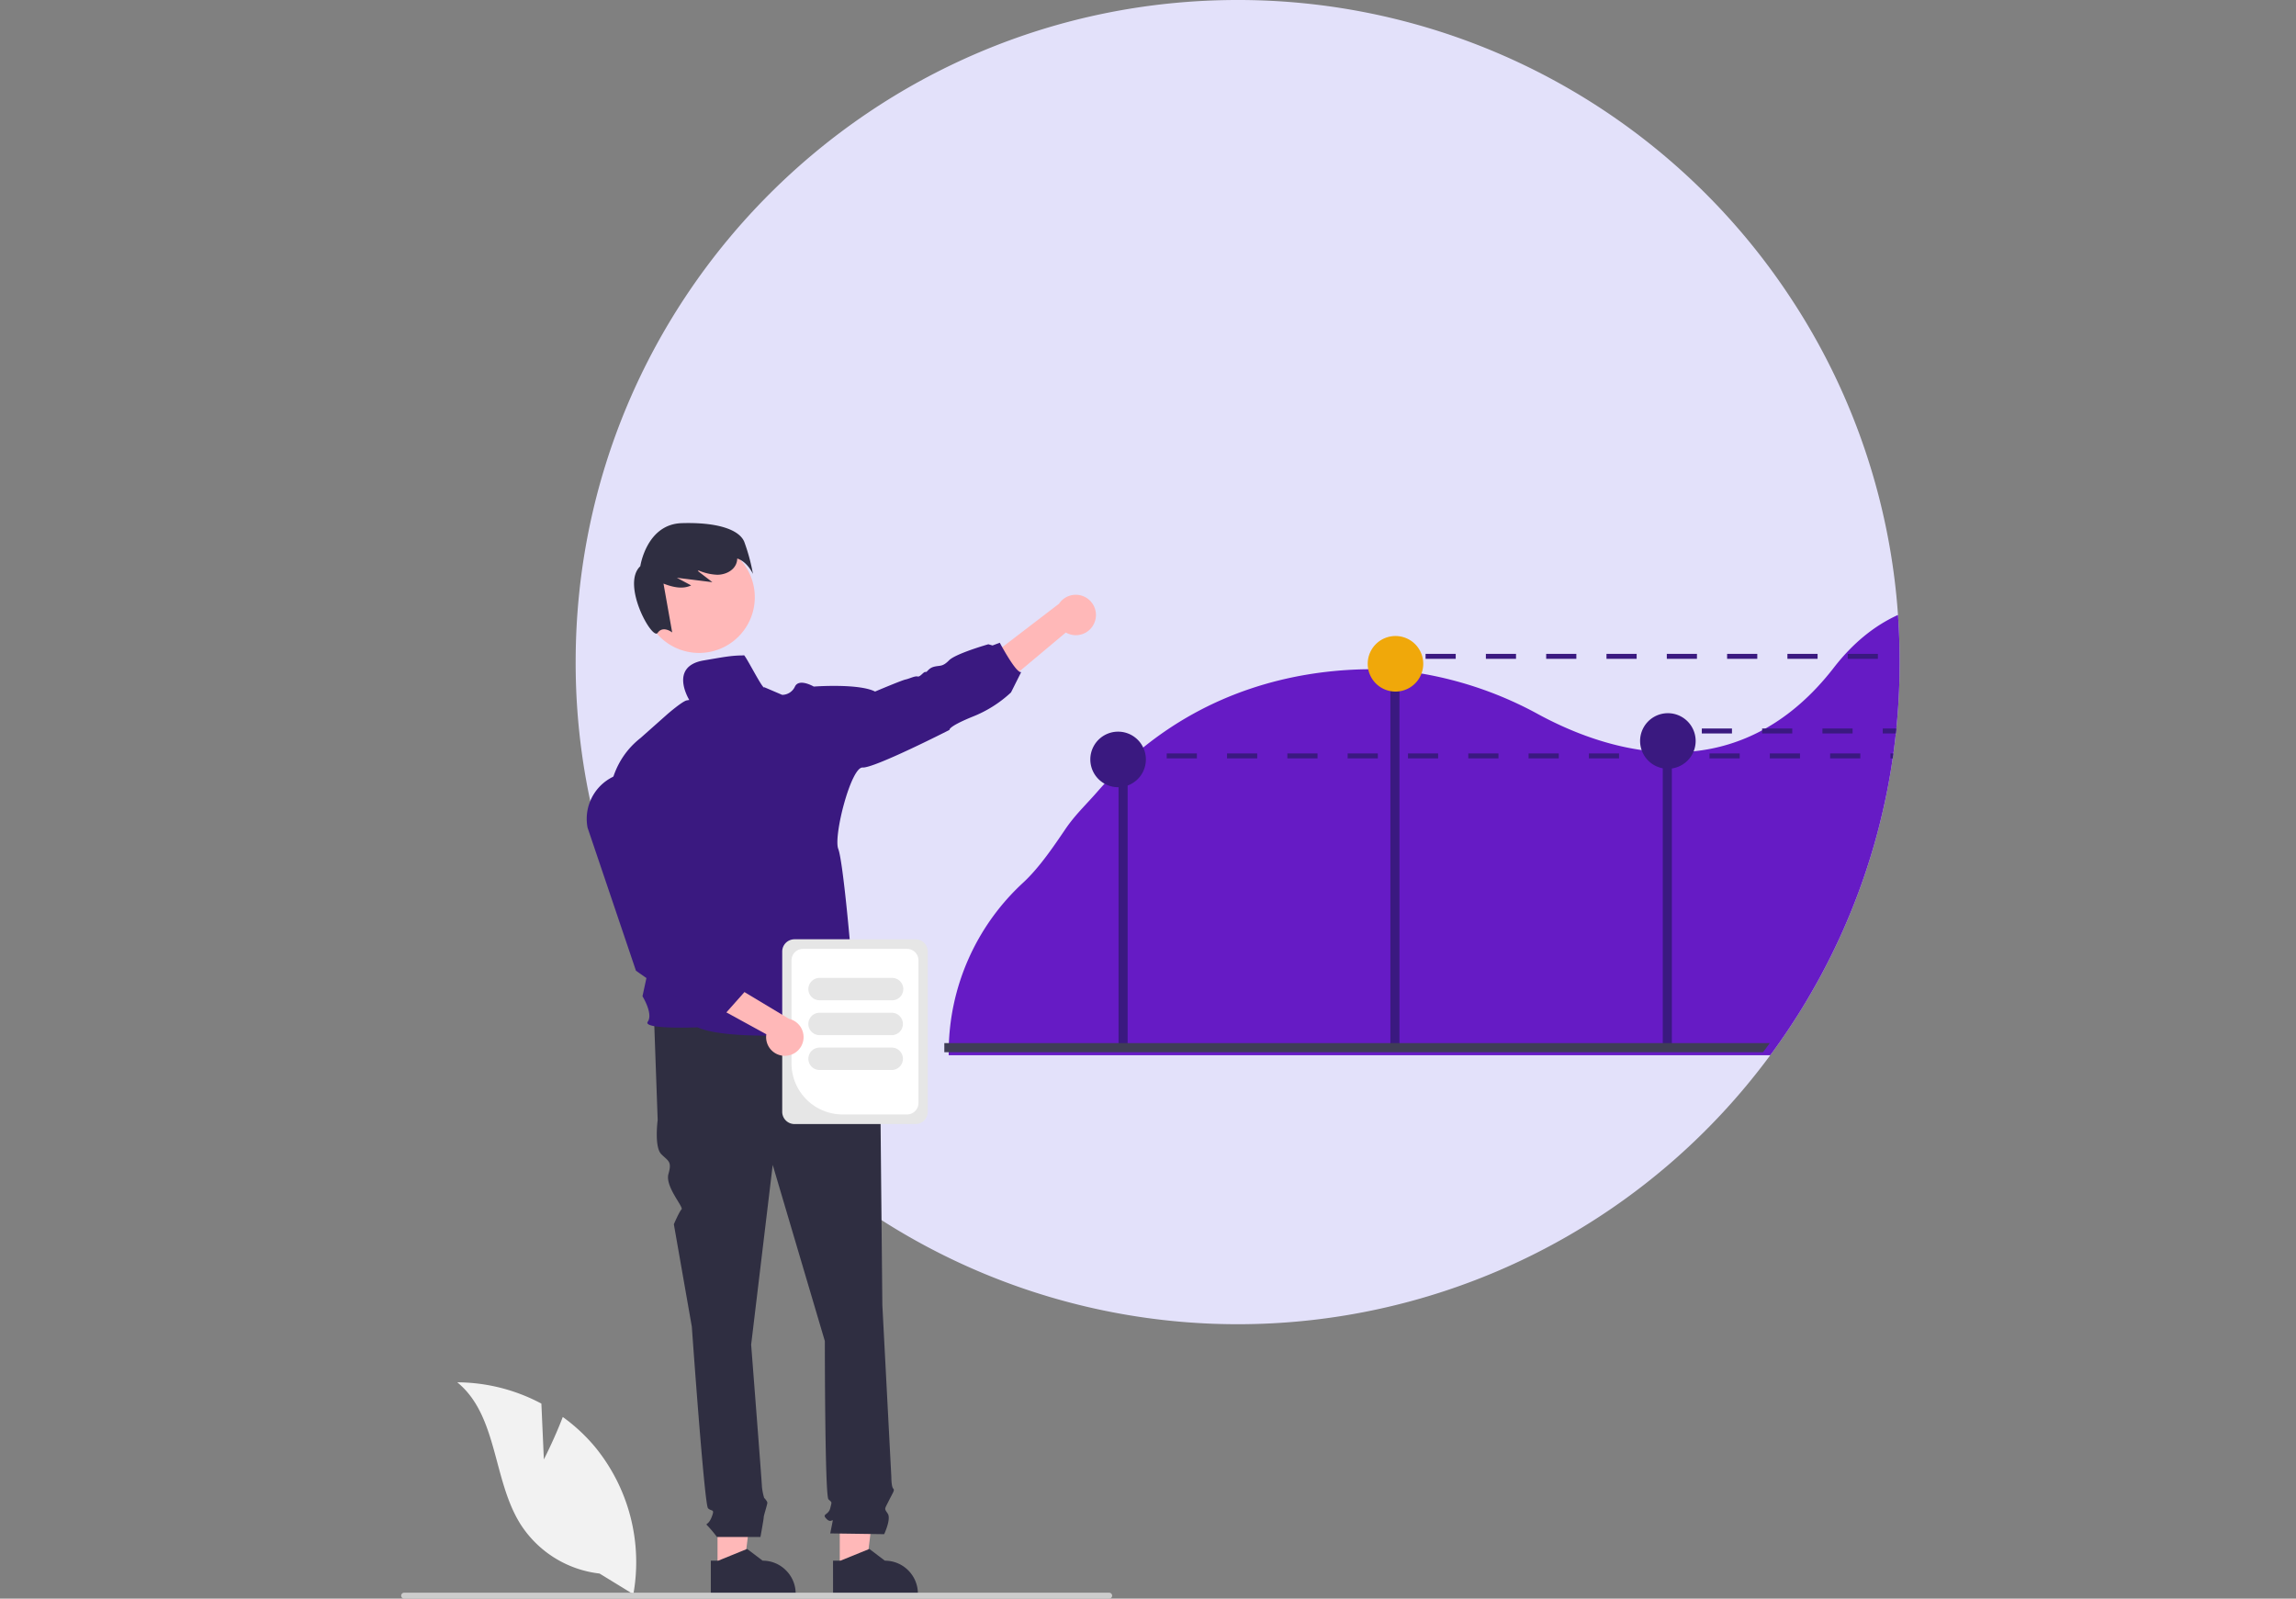
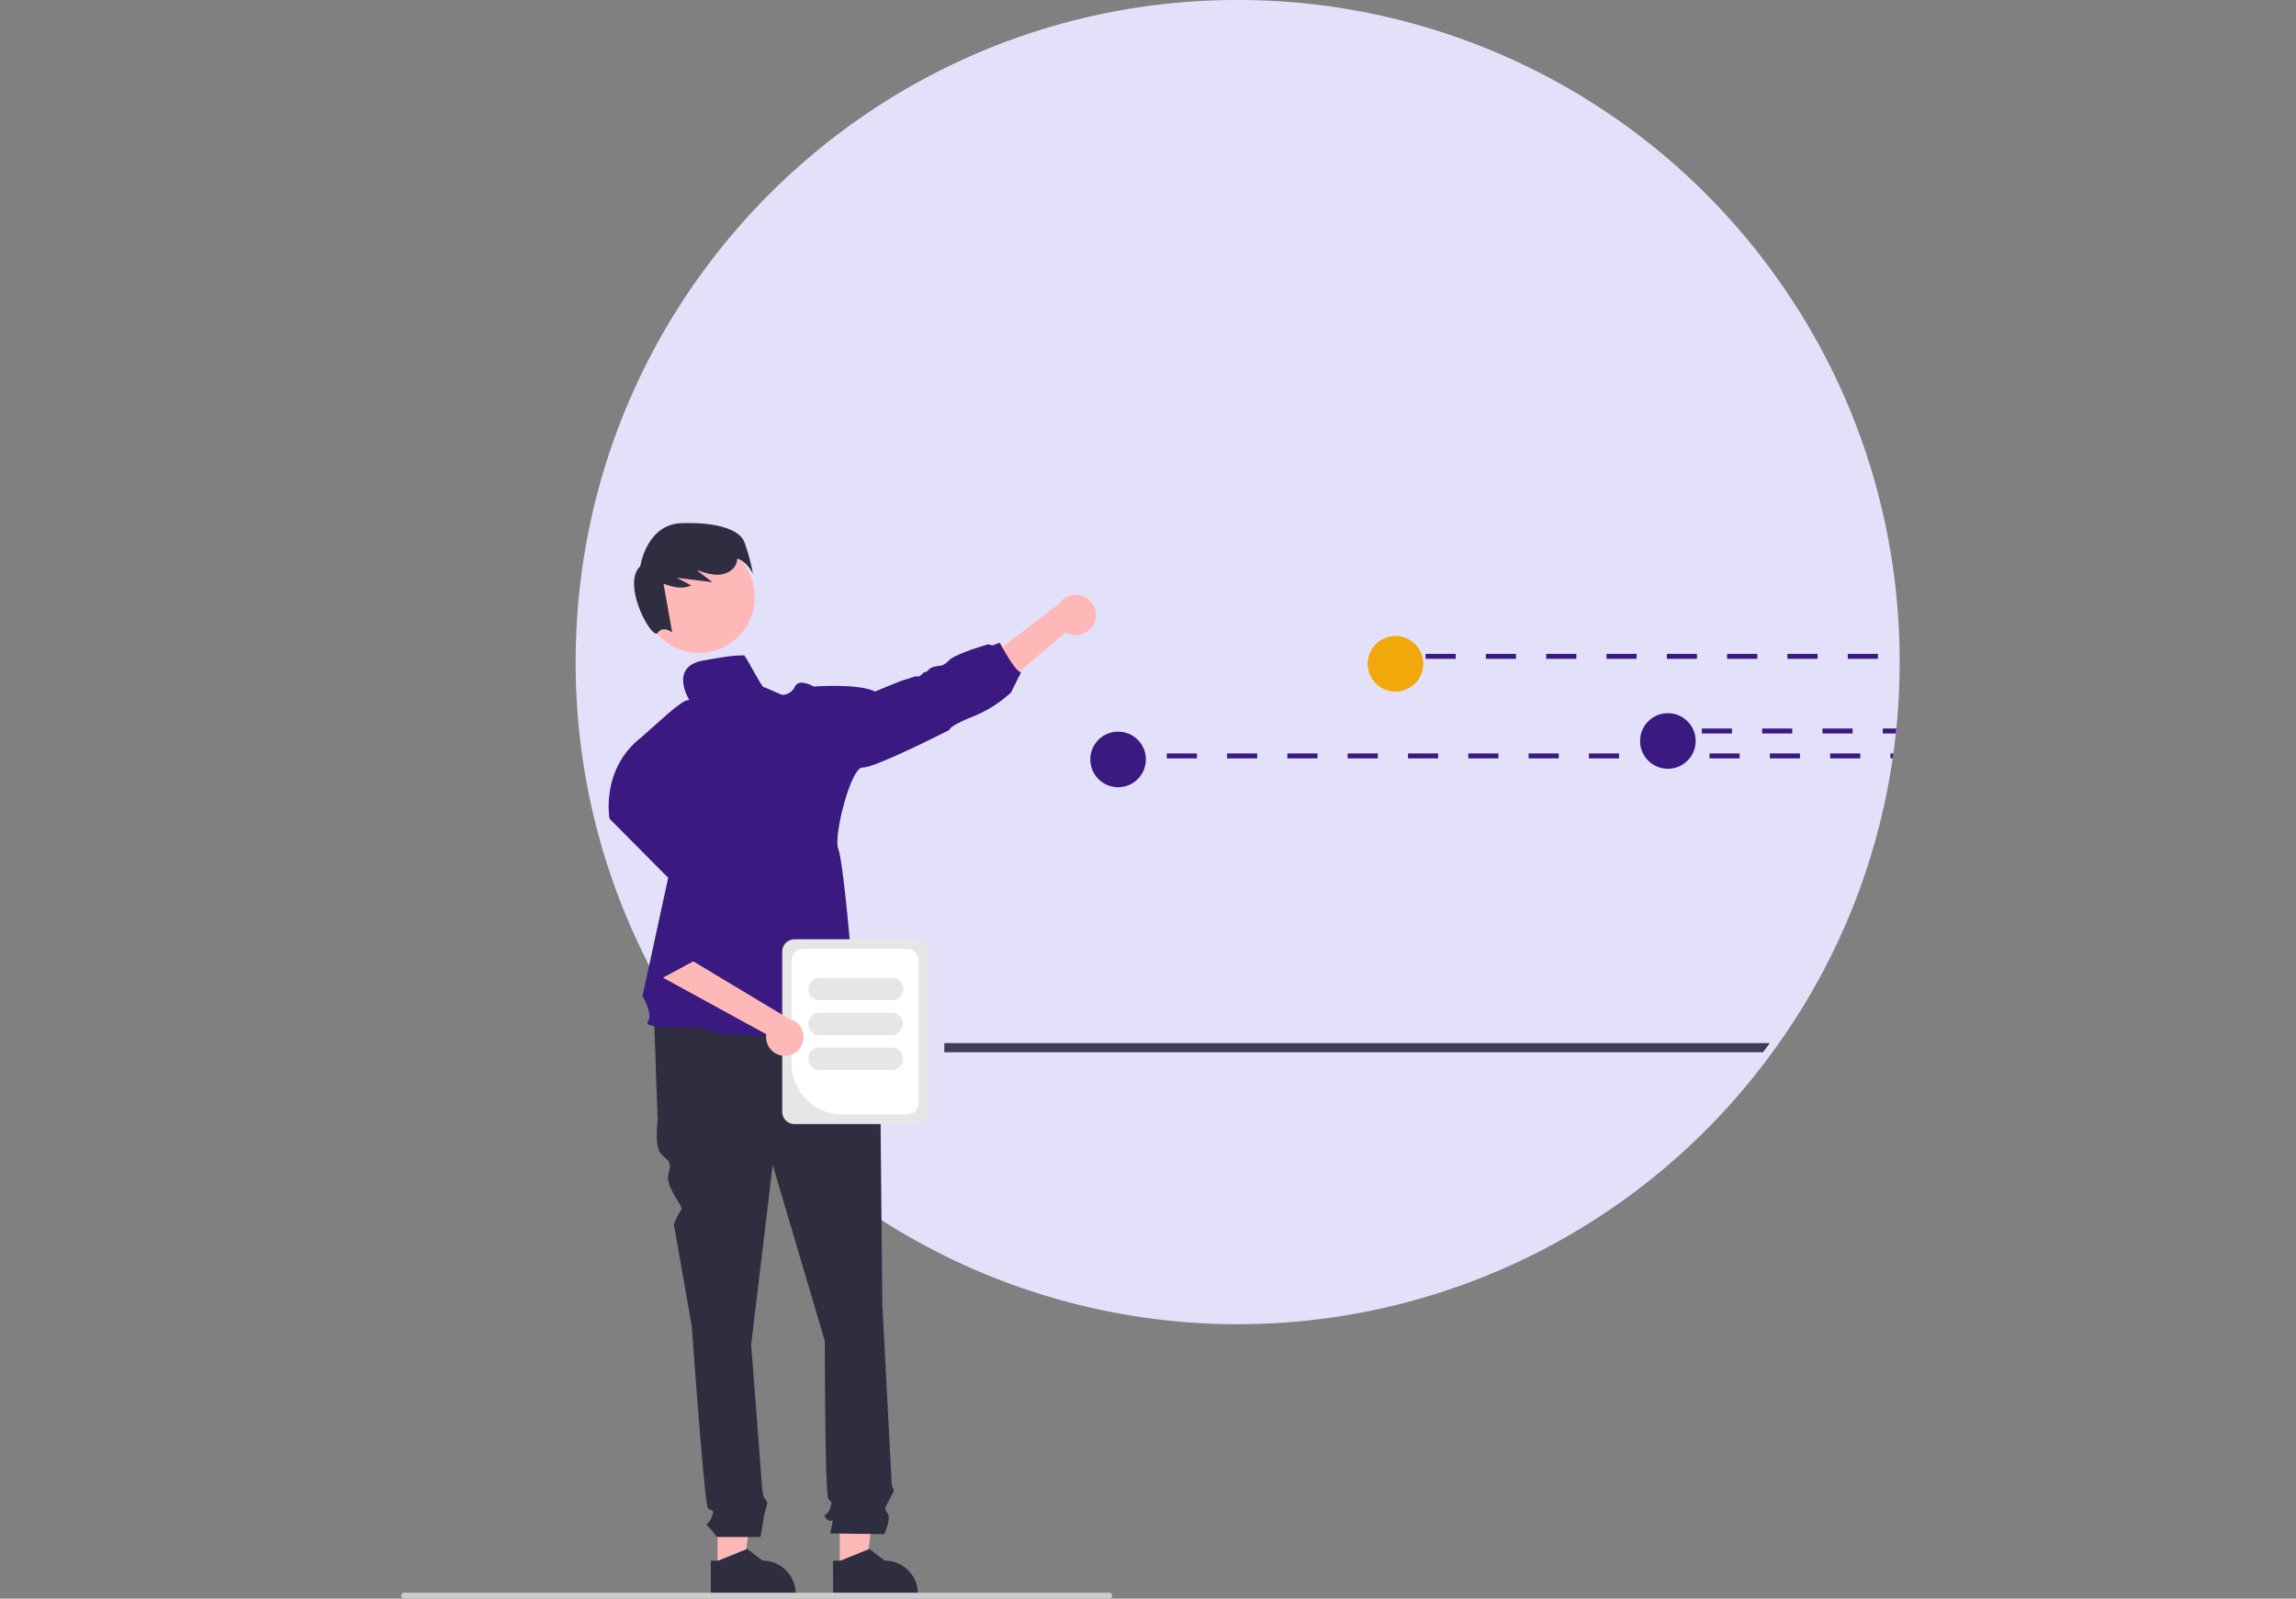
<svg xmlns="http://www.w3.org/2000/svg" fill="none" viewBox="0 0 372 259">
  <rect x="0" y="0" width="372" height="259" fill="#808080" stroke="none" />
  <path d="M307.784 107.252c0 .798-.009 1.595-.028 2.391a62.7 62.7 0 0 1-.045 1.561 705.165 705.165 0 0 1-.052 1.29 105.118 105.118 0 0 1-.411 5.536l-.025.262c-.02.181-.036.363-.06.544a68.9 68.9 0 0 1-.185 1.625c-.045.363-.089.722-.138 1.085-.024.173-.048.346-.068.516-.028.189-.053.375-.081.56l-.036.246c-.04.274-.081.553-.125.827a49.68 49.68 0 0 1-.169 1.072c-.057.355-.117.71-.182 1.065-.06.355-.125.709-.189 1.064-.065.359-.133.714-.202 1.069a113.058 113.058 0 0 1-1.161 5.229c-.17.674-.343 1.346-.52 2.016a112.765 112.765 0 0 1-.932 3.25c-.093.298-.185.597-.278.891-.105.339-.214.678-.323 1.012-.109.339-.217.674-.33 1.008-.113.335-.226.67-.343 1.004-.113.331-.23.665-.351.996-.117.335-.238.665-.359.996-.125.331-.246.661-.371.988a81.68 81.68 0 0 1-.77 1.963c-.129.327-.262.654-.399.976a98.742 98.742 0 0 1-1.686 3.851c-.129.282-.258.564-.391.843l-.262.552c-.149.306-.294.609-.443.911-.15.307-.303.617-.46.928-.31.612-.626 1.224-.948 1.834a79.554 79.554 0 0 1-.979 1.819c-.335.6-.674 1.201-1.017 1.794-.173.298-.346.597-.52.891a107.003 107.003 0 0 1-6.734 10.056 107.16 107.16 0 0 1-73.386 42.063 107.177 107.177 0 0 1-81.036-24.25 107.815 107.815 0 0 1-22.303-25.595 110.338 110.338 0 0 1-1.899-3.165 106.754 106.754 0 0 1-14.318-53.574C93.269 48.018 141.289 0 200.526 0a107.17 107.17 0 0 1 89.79 48.562c.178.27.355.544.533.818a106.614 106.614 0 0 1 16.665 50.248c.181 2.516.271 5.057.27 7.624Z" fill="#E3E1FA" />
-   <path d="M307.514 99.628c-3.875 1.762-7.347 4.608-10.379 8.523-3.504 4.528-7.258 7.718-11.093 9.879a35.87 35.87 0 0 1-.54.294 29.636 29.636 0 0 1-11.093 3.399 33.596 33.596 0 0 1-5.004.129 36.745 36.745 0 0 1-3.427-.33c-6.46-.92-12.303-3.403-16.629-5.738a60.531 60.531 0 0 0-19.036-6.661 51.218 51.218 0 0 0-5.041-.581 50.042 50.042 0 0 0-5.423-.072c-10.298.403-23.73 3.338-35.774 13.592l-.48.411c-.149.129-.298.262-.448.395a60.33 60.33 0 0 0-5.379 5.431c-1.921 2.202-3.645 3.771-5.268 6.201-1.928 2.845-4.233 6.211-6.764 8.536a37.369 37.369 0 0 0-12.024 27.064v.201c-.004.218-.004.44-.004.657h133.116c.162-.217.323-.435.48-.657.403-.552.803-1.113 1.194-1.673a100.18 100.18 0 0 0 2.286-3.407 95.51 95.51 0 0 0 2.161-3.504c.174-.294.347-.593.521-.891.342-.593.681-1.194 1.016-1.794.334-.601.661-1.21.979-1.819a96.438 96.438 0 0 0 1.408-2.762c.149-.302.294-.605.443-.911l.262-.552c.133-.279.262-.561.392-.843a99.202 99.202 0 0 0 1.685-3.851 106.79 106.79 0 0 0 1.169-2.939c.125-.327.246-.657.371-.988.121-.331.242-.661.359-.996.121-.33.238-.665.351-.996.117-.334.23-.669.343-1.004.113-.334.222-.669.33-1.008.109-.334.218-.673.323-1.012.093-.294.185-.593.278-.891.327-1.076.637-2.16.932-3.25a111.628 111.628 0 0 0 1.681-7.245c.069-.355.137-.71.202-1.069.064-.355.129-.709.189-1.064.065-.355.125-.71.182-1.065.06-.358.117-.713.169-1.072.044-.274.085-.553.125-.827l.036-.246c.029-.189.053-.375.077-.56l.072-.516c.049-.363.093-.722.138-1.085a68.9 68.9 0 0 0 .185-1.625h.004c.016-.181.036-.363.057-.544l.024-.262a104.96 104.96 0 0 0 .508-8.387 106.927 106.927 0 0 0-.242-10.015Z" fill="#661BC5" />
-   <path d="M182.698 126.668h-1.471v43.119h1.471v-43.119ZM226.742 106.531h-1.471v63.256h1.471v-63.256ZM270.876 119.77h-1.471v50.017h1.471V119.77Z" fill="#3A1980" />
  <path d="M226.097 112.045a4.5 4.5 0 1 0 0-9.002 4.5 4.5 0 0 0 0 9.002Z" fill="#F0A80A" />
  <path d="M270.231 124.549a4.5 4.5 0 1 0 0-9.001 4.5 4.5 0 0 0 0 9.001ZM181.156 127.54a4.5 4.5 0 1 0 0-9.001 4.5 4.5 0 0 0 0 9.001Z" fill="#3A1980" />
  <path d="M189.034 122.062v.806h4.888v-.806h-4.888Zm9.775 0v.806h4.883v-.806h-4.883Zm9.77 0v.806h4.887v-.806h-4.887Zm9.77 0v.806h4.887v-.806h-4.887Zm9.774 0v.806h4.883v-.806h-4.883Zm9.77 0v.806h4.887v-.806h-4.887Zm9.77 0v.806h4.887v-.806h-4.887Zm9.774 0v.806h4.883v-.806h-4.883Zm9.771 0v.806h4.887v-.806h-4.887Zm9.77 0v.806h4.887v-.806h-4.887Zm9.77 0v.806h4.887v-.806h-4.887Zm9.774 0v.806h4.883v-.806h-4.883Zm9.77 0v.806h.363l.036-.246c.029-.185.053-.371.081-.56h-.48ZM230.97 105.934v.806h4.887v-.806h-4.887Zm9.774 0v.806h4.883v-.806h-4.883Zm9.77 0v.806h4.887v-.806h-4.887Zm9.77 0v.806h4.887v-.806h-4.887Zm9.774 0v.806h4.883v-.806h-4.883Zm9.77 0v.806h4.888v-.806h-4.888Zm9.771 0v.806h4.887v-.806h-4.887Zm9.774 0v.806h4.883v-.806h-4.883ZM275.728 118.03v.806h4.887v-.806h-4.887Zm9.774 0v.806h4.883v-.806h-4.883Zm9.77 0v.806h4.887v-.806h-4.887Zm9.77 0v.806h2.125c.016-.181.036-.363.056-.544l.025-.262h-2.206Z" fill="#3A1980" />
  <path d="M286.741 169c-.161.222-.322.439-.483.657-.198.274-.404.545-.609.815H153V169h133.741Z" fill="#3F3D56" />
  <path d="M116.256 254.245h4.262l2.028-16.441h-6.291l.001 16.441Z" fill="#FFB8B8" />
  <path d="M127.345 254.42a5.281 5.281 0 0 0-3.782-1.568l-2.512-1.904-.133.053-4.549 1.851h-1.201v5.523h13.746v-.173a5.31 5.31 0 0 0-1.569-3.782Z" fill="#2F2E41" />
  <path d="M136.059 254.245h4.263l2.028-16.441h-6.291v16.441Z" fill="#FFB8B8" />
  <path d="M147.152 254.42a5.267 5.267 0 0 0-1.738-1.165 5.372 5.372 0 0 0-2.049-.403l-2.508-1.904-.137.057-4.548 1.847h-1.202l.004 5.523h13.742v-.173a5.313 5.313 0 0 0-1.564-3.782ZM139.467 164.272l-33.492.874.583 16.308s-.583 4.368.582 5.533 1.748 1.165 1.165 3.203c-.582 2.039 2.495 5.368 2.121 5.742-.373.374-1.247 2.412-1.247 2.412l2.912 16.6s2.039 28.83 2.621 29.412c.583.583 1.165 0 .583 1.456-.583 1.456-1.165.874-.583 1.456.516.557 1.002 1.14 1.456 1.748h7.041s.531-2.913.531-3.204c0-.291.583-2.038.583-2.33 0-.291-.515-.806-.515-.806a9.582 9.582 0 0 1-.359-1.814c0-.583-1.747-23.006-1.747-23.006l3.494-29.122 8.446 28.539s0 25.045.583 25.627c.582.582.582.291.291 1.456s-1.456.874-.583 1.747c.874.874 1.165-.582.874.874l-.291 1.456 8.737.125s1.165-2.455.582-3.328c-.582-.874-.547-.635.163-2.065.711-1.43 1.002-1.721.711-2.012-.291-.291-.291-1.84-.291-1.84l-1.457-27.864s-.291-29.413-.291-30.286c-.022-.45.061-.898.242-1.31v-1.186l-1.116-4.202-2.329-10.193Z" fill="#2F2E41" />
  <path d="M177.368 100.758a3.24 3.24 0 0 1-1.939 1.952 3.245 3.245 0 0 1-2.742-.234l-14.538 12.179-.79-5.953 14.22-10.884a3.267 3.267 0 0 1 4.201-1.102 3.272 3.272 0 0 1 1.588 4.042ZM113.265 105.785a9.028 9.028 0 0 0 0-18.056 9.028 9.028 0 1 0 0 18.056Z" fill="#FFB8B8" />
  <path d="M120.584 87.772c-.841-2.003-4.443-3.192-10.143-3.013-5.699.18-6.698 6.976-6.698 6.976-3.139 2.926 1.929 12.061 2.809 10.802.879-1.26 2.356-.069 2.356-.069l-1.407-7.914c1.485.572 3.083.956 4.481.29l-2.316-1.238 5.758.716-2.375-1.826.173-.059c.952.41 1.972.642 3.008.683 1.211-.009 2.497-.576 3.004-1.675.135-.302.208-.628.215-.958 1.669.542 2.545 2.497 2.545 2.497a30.809 30.809 0 0 0-1.41-5.212Z" fill="#2F2E41" />
  <path d="M120.491 106.188c-2.016 0-3.314.279-6.452.807-5.79.975-2.322 6.477-2.322 6.477s.262-.133-.448 0c-.709.133-3.129 2.226-3.129 2.226l-4.326 3.842c-6.52 5.117-5.06 13.1-5.06 13.1l9.507 9.568-4.165 19.197s1.77 2.85.855 4.129c-.916 1.278 8.064.911 8.064.911 6.198 2.762 28.032.427 28.032.427-.302-.79-3.225-6.915-3.225-6.915 1.27-2.193.06-5.362.06-5.362s-1.262-14.991-2.068-17.064c-.807-2.072 2.064-13.302 3.951-13.181 1.887.121 14.077-6.096 14.077-6.096s-.307-.488 3.717-2.133a19.72 19.72 0 0 0 6.246-3.939l1.654-3.303c-.795.307-3.476-4.749-3.476-4.749l-1.17.446-.677-.196s-5.286 1.504-6.367 2.6c-1.081 1.097-1.443.791-2.419 1.037-.976.246-1.097.931-1.403.854-.307-.076-.851.851-1.279.73-.427-.121-1.342.367-1.951.488s-4.936 1.952-4.936 1.952c-2.677-1.355-9.935-.807-9.935-.807s-2.375-1.399-3.049 0a2.293 2.293 0 0 1-2.068 1.343l-2.895-1.238c-.168.614-3.326-5.787-3.343-5.151Z" fill="#3A1980" />
-   <path d="m88.117 236.449-.402-9.045a29.218 29.218 0 0 0-13.627-3.45c6.545 5.351 5.727 15.665 10.164 22.861a17.582 17.582 0 0 0 12.887 8.12l5.477 3.354a29.448 29.448 0 0 0-6.207-23.862 28.473 28.473 0 0 0-5.227-4.857c-1.312 3.459-3.065 6.879-3.065 6.879Z" fill="#F2F2F2" />
  <path d="M65 258.52a.477.477 0 0 0 .48.48h114.229a.48.48 0 0 0 0-.96H65.479a.483.483 0 0 0-.443.296.48.48 0 0 0-.036.184Z" fill="#CCC" />
  <path d="M126.736 180.129v-25.97a1.987 1.987 0 0 1 1.983-1.982h19.614a1.982 1.982 0 0 1 1.983 1.982v25.97a1.99 1.99 0 0 1-.581 1.402 1.99 1.99 0 0 1-1.402.581h-19.614a1.987 1.987 0 0 1-1.983-1.983Z" fill="#E6E6E6" />
  <path d="M128.241 172.285v-16.696a1.856 1.856 0 0 1 1.857-1.856h16.856a1.857 1.857 0 0 1 1.857 1.856v23.11a1.857 1.857 0 0 1-1.857 1.857h-10.442a8.282 8.282 0 0 1-8.271-8.271Z" fill="#fff" />
  <path d="M130.97 160.248a1.818 1.818 0 0 1 1.815-1.814h11.693a1.815 1.815 0 1 1 0 3.628h-11.693a1.818 1.818 0 0 1-1.815-1.814ZM130.97 165.893a1.82 1.82 0 0 1 1.815-1.815h11.693a1.816 1.816 0 0 1 1.283 3.098c-.34.34-.802.531-1.283.531h-11.693a1.816 1.816 0 0 1-1.815-1.814ZM130.97 171.538a1.82 1.82 0 0 1 1.815-1.815h11.693c.481 0 .943.191 1.283.532a1.81 1.81 0 0 1 0 2.566c-.34.34-.802.531-1.283.531h-11.693a1.816 1.816 0 0 1-1.815-1.814Z" fill="#E6E6E6" />
  <path d="M127.2 171.057a3.023 3.023 0 0 1-3.036-3.491l-16.746-9.169 4.901-2.65 15.519 9.319a3.04 3.04 0 0 1 2.342 3.279 3.033 3.033 0 0 1-2.98 2.712Z" fill="#FFB8B8" />
-   <path d="m117.462 164.28-5.938-1.055-2.126-1.767-1.43-.729-4.929-3.459-.015-.043-7.83-23.148a7.581 7.581 0 0 1 5.61-8.765 7.587 7.587 0 0 1 6.107 1.1 7.603 7.603 0 0 1 2.185 2.301 7.587 7.587 0 0 1 1.05 2.994l2.52 19.839 4.178 4.314 1.828.354.421 1.968 1.595 2.467-3.226 3.629Z" fill="#3A1980" />
</svg>